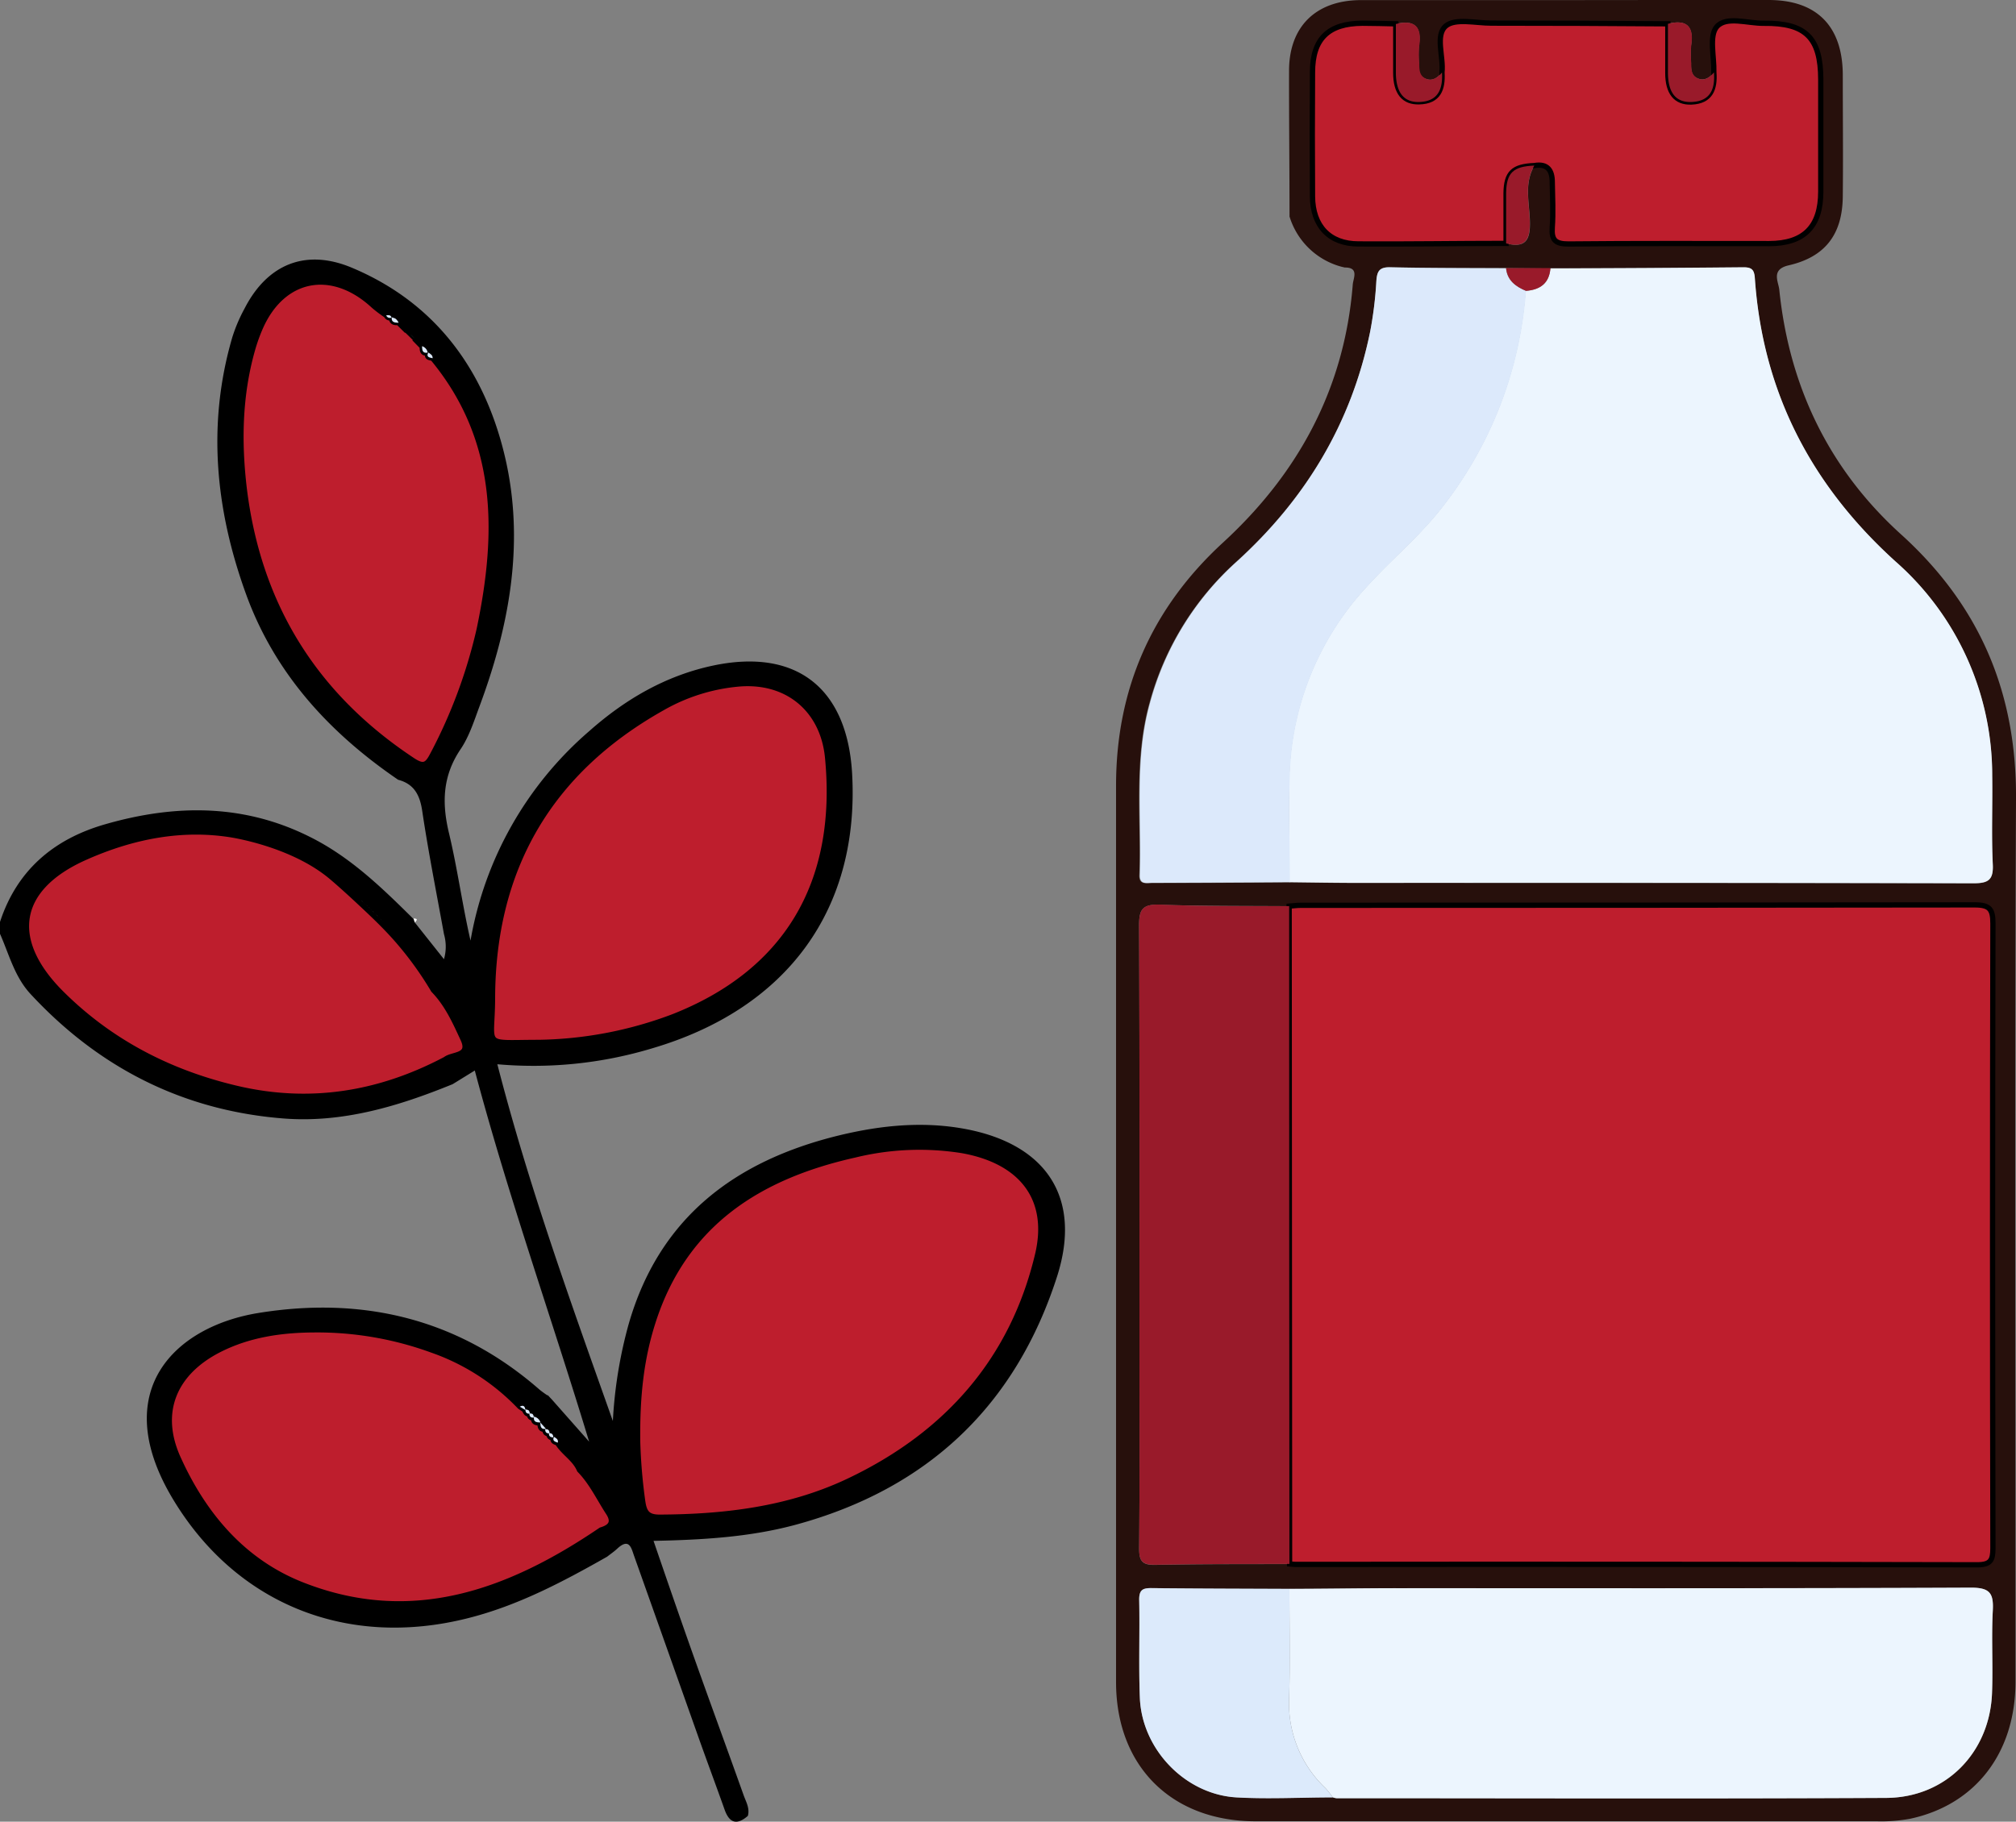
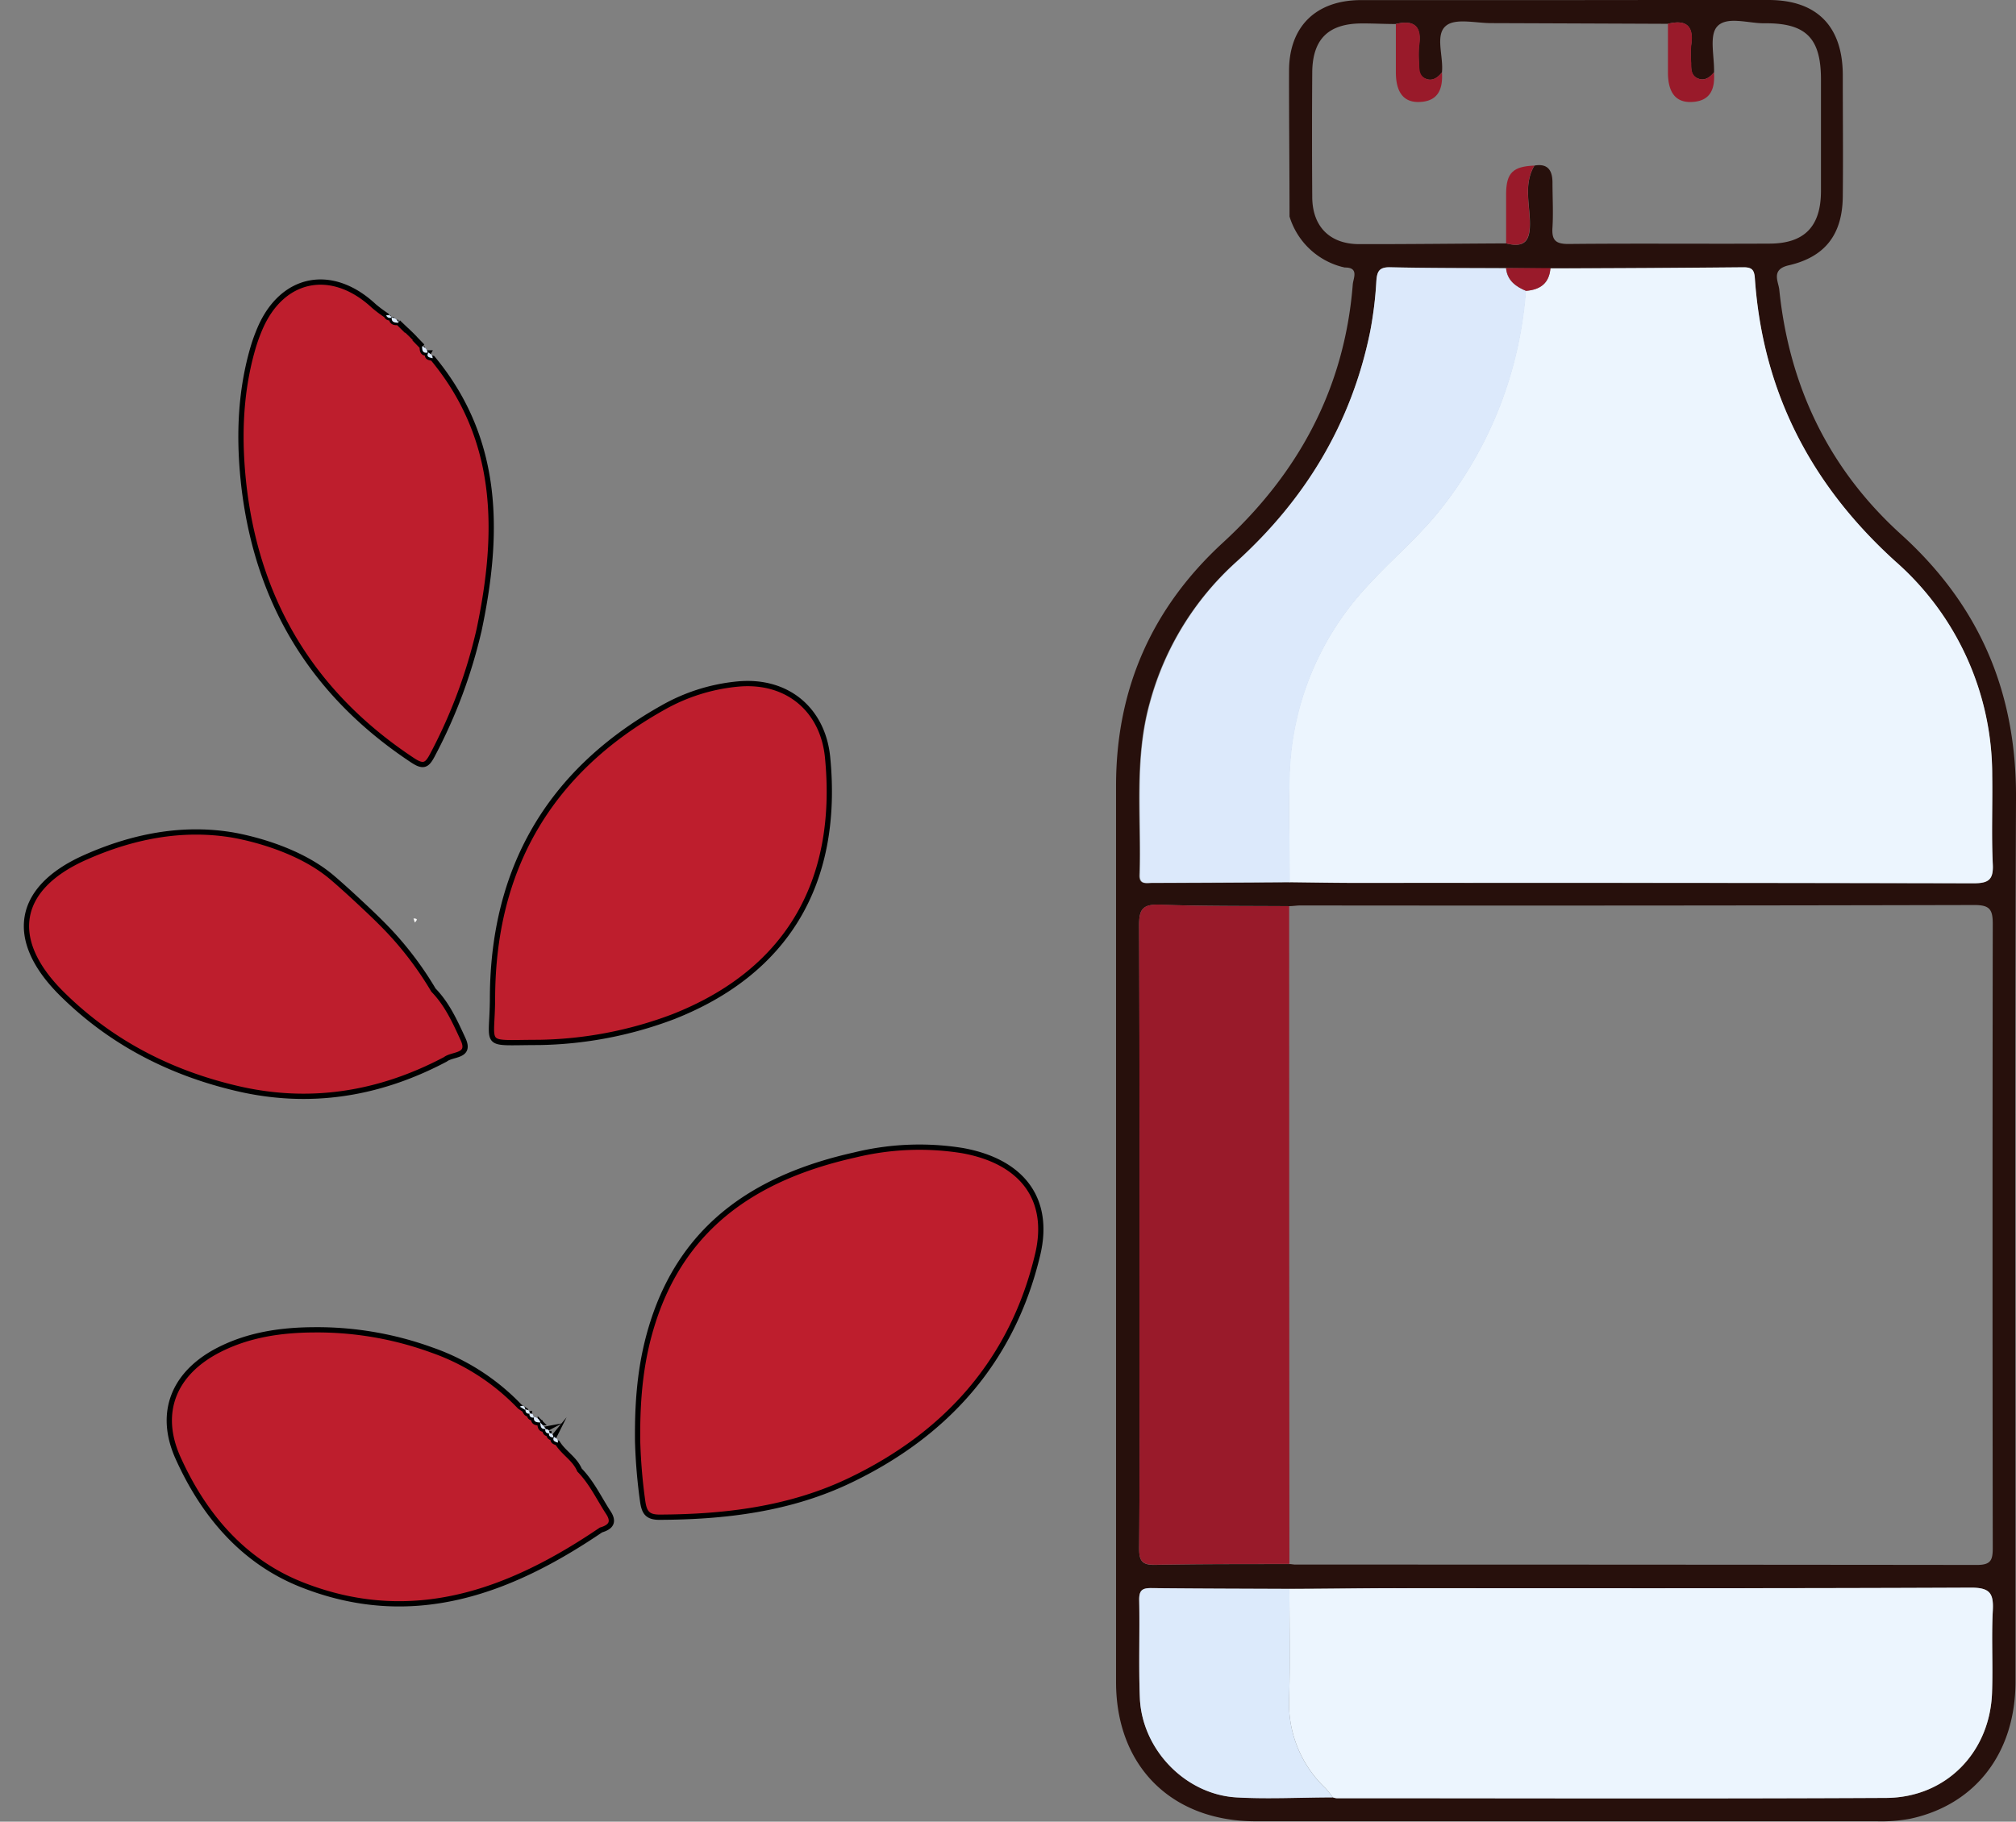
<svg xmlns="http://www.w3.org/2000/svg" viewBox="0 0 382.57 345.78">
  <rect x="0" y="0" width="382.57" height="345.78" fill="#808080" stroke="none" />
  <defs>
    <style>.cls-1{fill:#27100c;}.cls-2{fill:#c6a9f6;}.cls-3{fill:#be1e2d;stroke:#000;stroke-miterlimit:10;}.cls-4{fill:#dce9fb;}.cls-5{fill:#fdfdfd;}.cls-6{fill:#ecf5fe;}.cls-7{fill:#991a2a;}.cls-8{fill:#dceafb;}</style>
  </defs>
  <g id="Layer_2" data-name="Layer 2">
    <g id="Layer_1-2" data-name="Layer 1">
-       <path d="M76.37,62v0h0l.78.74Zm0,0v0h0l.78.74ZM183.71,214.4c-8.2-1.64-16.4-.84-24.46,1.11-19.76,4.81-34.22,15.63-40,36a85.45,85.45,0,0,0-2.95,18.22c-7.9-22.29-15.93-44.45-21.92-67.72a78,78,0,0,0,29.31-3c25.78-7.56,39.53-26.52,38-52.38-1-16.17-10.71-23.63-26.44-20.28-9,1.93-16.68,6.43-23.47,12.46a67.7,67.7,0,0,0-22.49,39.73c-1.57-6.84-2.49-13.73-4.1-20.45-1.37-5.73-1.19-10.85,2.22-15.89,1.64-2.43,2.56-5.38,3.6-8.17,6.4-17.2,9.15-34.73,3.34-52.62-4.61-14.19-13.7-24.79-27.62-30.61-8.74-3.65-16-.65-20.31,7.74A30.65,30.65,0,0,0,44.09,64c-4.84,16.54-3.18,32.82,2.59,48.75,5.46,15.07,15.8,26.33,28.87,35.26,3,.79,4.12,2.85,4.57,5.9,1.17,7.83,2.72,15.61,4.13,23.4a8.55,8.55,0,0,1,0,4.76l-5.51-6.94c-.09-.26-.17-.52-.26-.79v.11c-6-5.94-12-11.79-19.72-15.62-12.62-6.31-25.64-6.16-38.8-2.37C10.25,159.24,3.22,165.15,0,175v2.25c1.72,3.89,2.76,8.13,5.76,11.39,13,14.05,29,22.16,48,23.66,11.21.89,21.83-2.3,32.14-6.51l4.2-2.59c6.37,23.94,14.59,47,21.7,70.45l-7.07-8-.8-.85,0,.09a17.55,17.55,0,0,1-1.49-1.07C87,250.3,68.86,246,49,249.23c-15.64,2.55-28.48,14.63-16.31,35.11,11.91,20,33,28.65,56.09,22.82,9.5-2.39,18-6.89,26.44-11.68.67-.53,1.37-1,2-1.6,2.23-2,2.59,0,3.12,1.48q6.12,17.22,12.22,34.44c1.62,4.57,3.32,9.11,4.94,13.68.92,2.6,2.35,3,4.42,1.2.4-1.45-.36-2.68-.81-3.94-3-8.43-6.09-16.83-9.09-25.26-2.69-7.56-5.31-15.14-8-23,9.33-.19,18.16-.71,26.75-3,25.18-6.77,42-22.64,49.89-47.38C205.25,227.46,198.69,217.42,183.71,214.4ZM82.11,143.27c-1,1.92-1.65,2.5-3.76,1.11q-27.9-18.42-32-51.54C45.3,84,45.44,75.18,47.87,66.52a33.56,33.56,0,0,1,1.49-4.22C53.6,52.5,63,50.68,70.94,58.08a24.84,24.84,0,0,0,2.37,1.78c.4,0,.82-.12,1,.42l0-.07a1.58,1.58,0,0,1,1.31,1.06l-.06,0,0,0,.28.28.43.42h0l0,0v0h0l.78.74-.07-.08.76.73c.14.13.27.27.41.41l.33.34.81.84L79.33,65l.77.79,0,0,0,0a1.55,1.55,0,0,1,1.06,1.21h.12a2.2,2.2,0,0,1,.3.19l.14.1.13.12a.93.93,0,0,1,.13.15,0,0,0,0,0,0,0,.94.94,0,0,1,.06.15.81.81,0,0,1,0,.36c12.84,15.47,12.67,33.22,8.83,51.51A96.93,96.93,0,0,1,82.11,143.27Zm2.41,57.81c-12.56,6.64-25.79,8.79-39.7,5.49-12.71-3-24-8.85-33.28-18.14-10-10.06-8.49-19.8,4.52-25.63,16-7.18,31.92-6.79,46.79,3.58a53.11,53.11,0,0,1,5.2,4.66c.58-.33.77.13,1,.49a.31.31,0,0,1,.3.27.49.49,0,0,1,.43.41.36.36,0,0,1,.36.35.44.44,0,0,1,.37.36.39.39,0,0,1,.42.42.41.41,0,0,1,.31.3.42.42,0,0,1,.46.46.41.41,0,0,1,.3.31.38.38,0,0,1,.41.41.48.48,0,0,1,.38.43.31.31,0,0,1,.29.28l.77,1c2.68,3.88,6.64,6.81,8.4,11.37,2.6,2.67,4.09,6,5.62,9.32S85.89,200,84.52,201.08Zm8.94-11.6c.06-24.49,10.73-43,32.18-55.07a35.75,35.75,0,0,1,14.48-4.58c9.35-.83,16,4.94,16.92,13.83,2.41,24.41-8.25,41.07-29.32,49.35a75.07,75.07,0,0,1-25.54,4.86C91.25,197.86,93.43,199,93.46,189.48Zm20.59,100.93c-17.41,11.82-35.9,18.65-56.8,10.38-11.13-4.41-18.58-13.24-23.44-24-3.93-8.67-.81-16.19,7.73-20.56,5.68-2.9,11.84-3.78,18.09-3.81a63.57,63.57,0,0,1,22.3,3.83A42.24,42.24,0,0,1,98.64,267l.25-.09.21,0a.41.41,0,0,1,.19,0,.42.42,0,0,1,.14.09l0,0a1.28,1.28,0,0,1,.24.6v-.06a1,1,0,0,1,.25,0H100l.19.07,0,0a.43.43,0,0,1,.12.11s0,0,0,0a.49.49,0,0,1,.11.2,1.08,1.08,0,0,1,.05.27h.18a.79.79,0,0,1,.22.06.66.66,0,0,1,.17.12.44.44,0,0,1,.08.11.84.84,0,0,1,.07.19.09.09,0,0,1,0,.05.34.34,0,0,1,0,.1.76.76,0,0,1,0,.15l0-.11a1.55,1.55,0,0,1,1.22,1.07l1,1.17-.15.08h.16a.8.8,0,0,1,.23,0,.52.52,0,0,1,.15.07.46.46,0,0,1,.17.17.87.87,0,0,1,.07.17.4.4,0,0,1,0,.15.38.38,0,0,1,0,.1.15.15,0,0,1,0,.07.5.5,0,0,1,.18,0,.33.33,0,0,1,.14,0s0,0,0,0l.1.06a.78.78,0,0,1,.28.51.86.86,0,0,1,0,.17l.09-.11c.42.26.9.47.72,1.11,1.16,1.9,3.27,3,4.17,5.14,2.27,2.32,3.64,5.24,5.37,7.93C116.64,288.84,116,289.84,114.05,290.41Zm82.84-52.25c-4.78,20.09-17.35,34.14-35.76,42.91-11.33,5.4-23.58,6.87-36,6.92-2.32,0-2.89-.95-3.19-3A103.27,103.27,0,0,1,121,273.6c-.1-8.82.73-15.84,2.92-22.68,6-18.7,20.15-27.62,38.25-31.68a51.57,51.57,0,0,1,20.41-.85C193.81,220.38,199.43,227.5,196.89,238.16ZM76.37,62v0h0l.78.74Z" />
      <path class="cls-1" d="M244.71,41.1c0-9.23-.11-18.45-.09-27.68,0-8.36,5.09-13.37,13.59-13.4,13.21,0,26.43,0,39.64,0C310.44,0,323,0,335.63,0c9.11,0,14,4.94,14.07,14.11,0,7.73.08,15.46,0,23.19-.07,7.18-3.33,11.48-10.29,13.07-3.4.79-1.91,3.1-1.76,4.63,1.88,18.32,9.4,34,23.06,46.39,15,13.56,22,30.09,21.86,50.29-.27,55.85-.08,111.71-.1,167.56,0,13.49-7.62,23.38-20.06,26a30.29,30.29,0,0,1-6.32.47q-58.9,0-117.81,0c-16,0-26.48-10.5-26.49-26.41q0-85.09,0-170.17,0-27.45,20.24-46.09C246.44,89.82,255.16,73.66,256.71,54c.09-1.16,1.26-3.26-1.53-3.22A14.14,14.14,0,0,1,244.71,41.1Zm41.1,9.79c-7.35,0-14.7,0-22.05-.18-2.07,0-2.43.85-2.56,2.64A72,72,0,0,1,260,63c-3.57,17.43-12.33,31.85-25.5,43.72a55.41,55.41,0,0,0-16.36,26.69c-3,10.78-1.58,21.8-1.94,32.72-.06,1.85,1.26,1.48,2.3,1.48q13.08,0,26.16-.13c4.49.05,9,.13,13.46.13q58.16,0,116.33.07c2.83,0,3.85-.57,3.7-3.61-.27-5.6,0-11.22-.11-16.83a54,54,0,0,0-18.36-40.65c-16-14.5-25.18-32.15-26.68-53.72-.11-1.59-.52-2.13-2.16-2.11-12.21.11-24.42.15-36.64.21Zm0-4.69c3.66.92,4.62-.57,4.52-4.19s-1.14-7.21.86-10.58c2.52-.45,3.4.91,3.42,3.15,0,2.87.17,5.74,0,8.58-.17,2.43.59,3.17,3.08,3.15,12.69-.13,25.38,0,38.07-.07,6.6,0,9.76-3.19,9.8-9.87,0-7.09,0-14.19,0-21.28,0-7.89-2.85-10.77-10.82-10.67-3.06,0-7.12-1.41-8.91.65-1.51,1.75-.47,5.69-.56,8.66-.83,1-1.84,1.73-3.19,1.11-1.2-.56-1.17-1.77-1.17-2.89a21.61,21.61,0,0,1,0-3.32c.56-3.63-.85-5-4.42-4.11Q299.75,4.45,283,4.39c-3,0-6.85-1-8.63.53-2.09,1.76-.4,5.8-.74,8.84-.83,1-1.81,1.76-3.18,1.15s-1.19-1.76-1.19-2.88a20.67,20.67,0,0,1,0-3.34c.58-3.65-.86-5-4.44-4.13-2.11,0-4.23-.12-6.34-.11-6.42,0-9.42,3-9.46,9.33q-.08,11.78,0,23.56c0,5.56,3.22,8.92,8.73,9C267.12,46.36,276.46,46.24,285.81,46.2ZM244.69,301.59c-8.71,0-17.41,0-26.12-.16-1.66,0-2.43.28-2.39,2.2.13,6.22-.12,12.45.13,18.66.4,9.77,8.63,18.32,18.35,18.87,6.06.34,12.17,0,18.25,0a3.21,3.21,0,0,0,.73.17c34.76,0,69.53.12,104.29-.06,11.33-.06,19.67-8.61,20.09-19.91.2-5.22-.13-10.47.15-15.69.17-3.27-.61-4.32-4.15-4.31-36.26.16-72.52.09-108.79.1C258.38,301.46,251.54,301.55,244.69,301.59ZM244.64,172c-8.22-.06-16.45,0-24.67-.27-3.23-.11-3.83,1-3.81,4,.12,27.3.07,54.61.07,81.92,0,12.1.06,24.19-.06,36.29,0,2.43.63,3.15,3.09,3.1,8.48-.18,17-.13,25.43-.16.37,0,.74.1,1.12.1q64.67,0,129.35.07c2.59,0,3-.87,3-3.18q-.09-59.27,0-118.52c0-2.71-.58-3.56-3.46-3.56q-63.93.15-127.86.08C246.13,171.86,245.38,172,244.64,172Z" />
      <path class="cls-2" d="M255.18,50.73c-.49,0-1,.1-1.47.09Z" />
      <path class="cls-3" d="M121,273.6c-.1-8.83.73-15.85,2.92-22.68,6-18.7,20.15-27.63,38.25-31.68a51.57,51.57,0,0,1,20.41-.85c11.25,2,16.87,9.1,14.33,19.77-4.78,20.09-17.35,34.14-35.76,42.91-11.33,5.4-23.58,6.87-36,6.92-2.32,0-2.89-.95-3.19-3A103.12,103.12,0,0,1,121,273.6Z" />
      <path class="cls-3" d="M102.18,197.87c-10.93,0-8.75,1.15-8.72-8.39.06-24.5,10.73-43,32.18-55.07a35.45,35.45,0,0,1,14.48-4.58c9.35-.83,16,4.93,16.92,13.82,2.41,24.42-8.25,41.08-29.32,49.35A75.08,75.08,0,0,1,102.18,197.87Z" />
      <path class="cls-3" d="M82.1,68c12.84,15.47,12.67,33.22,8.83,51.51a96.86,96.86,0,0,1-8.82,23.72c-1,1.92-1.65,2.51-3.76,1.12-18.6-12.29-29.27-29.42-32-51.55C45.3,84,45.44,75.17,47.87,66.52a33,33,0,0,1,1.49-4.22C53.6,52.5,63,50.68,70.94,58.08a24.84,24.84,0,0,0,2.37,1.78.74.74,0,0,0,1,.42l0-.07c-.07,1,.58,1.06,1.31,1l-.06,0,.81.8,0-.06.83.79-.07-.08.84.81-.08-.08.83.83-.09-.07.81.84L79.33,65l.8.82,0-.06c0,.71,0,1.41,1.06,1.22h.11C80.81,67.87,81.54,67.88,82.1,68Z" />
      <path class="cls-3" d="M114.05,290.41c-17.41,11.82-35.9,18.65-56.8,10.38-11.13-4.41-18.58-13.24-23.44-24-3.93-8.67-.81-16.19,7.73-20.56,5.68-2.9,11.84-3.78,18.09-3.81a63.57,63.57,0,0,1,22.3,3.83A42.24,42.24,0,0,1,98.64,267l1.07.72a.63.63,0,0,0,.75.67c0,.54.26.8.83.74l0-.11c-.17,1,.49,1.06,1.19,1.07,0,.69.06,1.36,1.08,1.17l-.15.08c0,.55.22.81.75.79,0,.55.27.8.83.76l.09-.11c-.39.78.2.92.72,1.11,1.16,1.9,3.27,3,4.17,5.14,2.27,2.32,3.64,5.24,5.37,7.93C116.64,288.84,116,289.84,114.05,290.41Z" />
      <path class="cls-3" d="M104.29,272.07h-.08v0Z" />
      <polygon class="cls-3" points="99.71 267.6 99.72 267.67 99.71 267.67 99.71 267.6" />
-       <path class="cls-3" d="M100.46,268.3s.08,0,.08,0h-.08Z" />
      <polygon class="cls-3" points="102.53 270.01 102.56 270.04 102.53 270.04 102.53 270.01" />
      <path class="cls-3" d="M84.52,201.08c-12.56,6.64-25.79,8.79-39.7,5.49-12.71-3-24-8.85-33.28-18.14-10-10.06-8.49-19.8,4.52-25.63,9.32-4.17,18.58-5.79,27.62-4.38,1.24.19,12,2,19.17,8,.92.76,3.07,2.67,5.2,4.66s4.47,4.17,6.66,6.59a64.23,64.23,0,0,1,7.55,10.27c2.6,2.67,4.09,6,5.62,9.32S85.89,200,84.52,201.08Z" />
      <path class="cls-4" d="M75.64,61.26c-.73,0-1.38-.07-1.31-1A1.59,1.59,0,0,1,75.64,61.26Z" />
      <path class="cls-4" d="M81.16,66.93c-1,.19-1.06-.51-1.06-1.22A1.57,1.57,0,0,1,81.16,66.93Z" />
      <path class="cls-4" d="M102.56,270c-.71,0-1.39-.06-1.22-1.08A1.57,1.57,0,0,1,102.56,270Z" />
      <path class="cls-4" d="M103.61,271.21c-1,.19-1.06-.5-1.08-1.2Z" />
      <path class="cls-4" d="M105.85,273.84c-.52-.19-1.11-.33-.72-1.11C105.55,273,106,273.2,105.85,273.84Z" />
      <path class="cls-4" d="M82.1,68c-.56-.15-1.29-.16-.83-1.09C81.71,67.19,82.14,67.43,82.1,68Z" />
      <path class="cls-4" d="M77.17,62.76,76.34,62Z" />
      <path class="cls-4" d="M77.94,63.49l-.84-.81Z" />
      <path class="cls-4" d="M78.69,64.24l-.83-.83C78.14,63.69,78.41,64,78.69,64.24Z" />
      <path class="cls-4" d="M79.41,65l-.81-.84Z" />
      <path class="cls-4" d="M80.13,65.77l-.8-.82Z" />
      <path class="cls-4" d="M99.72,267.66,98.64,267C99.39,266.6,99.62,267,99.72,267.66Z" />
      <path class="cls-4" d="M100.54,268.33c-.58.06-.85-.21-.83-.79C100.23,267.55,100.53,267.78,100.54,268.33Z" />
      <path class="cls-4" d="M101.29,269.08c-.58.05-.84-.21-.83-.79C101,268.25,101.3,268.51,101.29,269.08Z" />
      <path class="cls-4" d="M74.29,60.28a.74.74,0,0,1-1-.42C73.71,59.81,74.13,59.74,74.29,60.28Z" />
      <path class="cls-4" d="M76.39,62l-.81-.8Z" />
      <path class="cls-5" d="M103.94,264.84l.8.85Z" />
      <path class="cls-4" d="M105,272.84c-.57,0-.86-.22-.83-.8C104.78,272,105,272.34,105,272.84Z" />
      <path class="cls-5" d="M78.47,174.34c1,0,.57.39.26.78C78.64,174.86,78.56,174.6,78.47,174.34Z" />
      <path class="cls-4" d="M104.29,272.07c-.58.06-.85-.21-.83-.78C104.05,271.22,104.28,271.53,104.29,272.07Z" />
-       <path class="cls-3" d="M244.64,172c.74-.06,1.49-.16,2.23-.16q63.93,0,127.86-.08c2.88,0,3.46.85,3.46,3.56q-.13,59.26,0,118.52c0,2.31-.42,3.18-3,3.18q-64.68-.14-129.35-.07c-.38,0-.75-.07-1.12-.1Q244.66,234.44,244.64,172Z" />
      <path class="cls-6" d="M294.22,50.93c12.22,0,24.43-.09,36.64-.2,1.64,0,2.05.52,2.16,2.11,1.5,21.57,10.67,39.22,26.68,53.72a54,54,0,0,1,18.36,40.65c.08,5.61-.16,11.23.11,16.83.15,3-.87,3.62-3.7,3.61q-58.17-.14-116.33-.07c-4.49,0-9-.08-13.46-.13,0-6.84-.21-13.69,0-20.52a54.92,54.92,0,0,1,14.71-35.63c4.57-5.06,9.88-9.42,14.11-14.84a75.31,75.31,0,0,0,16-41.25C292.29,55,294,53.77,294.22,50.93Z" />
      <path class="cls-6" d="M244.69,301.59c6.85,0,13.69-.13,20.54-.13,36.27,0,72.53.06,108.79-.1,3.54,0,4.32,1,4.15,4.31-.28,5.22.05,10.47-.15,15.69-.42,11.3-8.76,19.85-20.09,19.91-34.76.18-69.53.06-104.29.06a3.21,3.21,0,0,1-.73-.17,17.76,17.76,0,0,0-1.37-1.74,22.13,22.13,0,0,1-6.91-17C244.85,315.5,244.68,308.54,244.69,301.59Z" />
-       <path class="cls-3" d="M273.64,13.76c.34-3-1.35-7.08.74-8.84,1.78-1.49,5.67-.53,8.63-.53q16.74,0,33.49.13c0,3.11,0,6.22,0,9.33,0,3.72,1.52,5.63,4.48,5.51,3.61-.14,4.49-2.5,4.25-5.63.09-3-.95-6.91.56-8.66,1.79-2.06,5.85-.62,8.91-.65,8-.1,10.81,2.78,10.82,10.67,0,7.09,0,14.19,0,21.28,0,6.68-3.2,9.86-9.8,9.87-12.69,0-25.38-.06-38.07.07-2.49,0-3.25-.72-3.08-3.15.2-2.84.05-5.71,0-8.58,0-2.24-.9-3.6-3.42-3.15-4,.16-5.29,1.37-5.35,5.22,0,3.18,0,6.36,0,9.55-9.35,0-18.69.16-28,.1-5.51,0-8.69-3.4-8.73-9q-.08-11.79,0-23.56c0-6.37,3-9.29,9.46-9.33,2.11,0,4.23.07,6.34.11,0,3.1,0,6.2,0,9.3,0,3.71,1.52,5.61,4.47,5.5C273,19.23,273.82,16.86,273.64,13.76Z" />
      <path class="cls-7" d="M244.64,172q0,62.41.05,124.85c-8.48,0-16.95,0-25.43.16-2.46.05-3.11-.67-3.09-3.1.12-12.1.06-24.19.06-36.29,0-27.31.05-54.62-.07-81.92,0-3,.58-4.08,3.81-4C228.19,172.06,236.42,172,244.64,172Z" />
      <path class="cls-4" d="M289.59,55.21a75.31,75.31,0,0,1-16,41.25c-4.23,5.42-9.54,9.78-14.11,14.84a54.92,54.92,0,0,0-14.71,35.63c-.25,6.83,0,13.68,0,20.52q-13.08.08-26.16.13c-1,0-2.36.37-2.3-1.48.36-10.92-1.09-21.94,1.94-32.72a55.41,55.41,0,0,1,16.36-26.69C247.69,94.82,256.45,80.4,260,63a72,72,0,0,0,1.18-9.62c.13-1.79.49-2.68,2.56-2.64,7.35.16,14.7.14,22.05.18C286,53.23,287.63,54.38,289.59,55.21Z" />
      <path class="cls-8" d="M244.69,301.59c0,7,.16,13.91-.06,20.85a22.13,22.13,0,0,0,6.91,17,17.76,17.76,0,0,1,1.37,1.74c-6.08,0-12.19.34-18.25,0-9.72-.55-17.95-9.1-18.35-18.87-.25-6.21,0-12.44-.13-18.66,0-1.92.73-2.22,2.39-2.2C227.28,301.54,236,301.55,244.69,301.59Z" />
-       <path class="cls-7" d="M273.64,13.76c.18,3.1-.68,5.47-4.28,5.6-2.95.11-4.43-1.79-4.47-5.5,0-3.1,0-6.2,0-9.3,3.58-.88,5,.48,4.44,4.13a20.67,20.67,0,0,0,0,3.34c0,1.12,0,2.32,1.19,2.88S272.81,14.77,273.64,13.76Z" />
+       <path class="cls-7" d="M273.64,13.76c.18,3.1-.68,5.47-4.28,5.6-2.95.11-4.43-1.79-4.47-5.5,0-3.1,0-6.2,0-9.3,3.58-.88,5,.48,4.44,4.13a20.67,20.67,0,0,0,0,3.34c0,1.12,0,2.32,1.19,2.88S272.81,14.77,273.64,13.76" />
      <path class="cls-7" d="M325.25,13.73c.24,3.13-.64,5.49-4.25,5.63-3,.12-4.45-1.79-4.48-5.51,0-3.11,0-6.22,0-9.33,3.57-.89,5,.48,4.42,4.11a21.61,21.61,0,0,0,0,3.32c0,1.12,0,2.33,1.17,2.89C323.41,15.46,324.42,14.76,325.25,13.73Z" />
      <path class="cls-7" d="M285.81,46.2c0-3.19,0-6.37,0-9.55.06-3.85,1.32-5.06,5.35-5.22-2,3.37-.95,7.08-.86,10.58S289.47,47.12,285.81,46.2Z" />
      <path class="cls-7" d="M289.59,55.21c-2-.83-3.55-2-3.78-4.32l8.41,0C294,53.77,292.29,55,289.59,55.21Z" />
    </g>
  </g>
</svg>